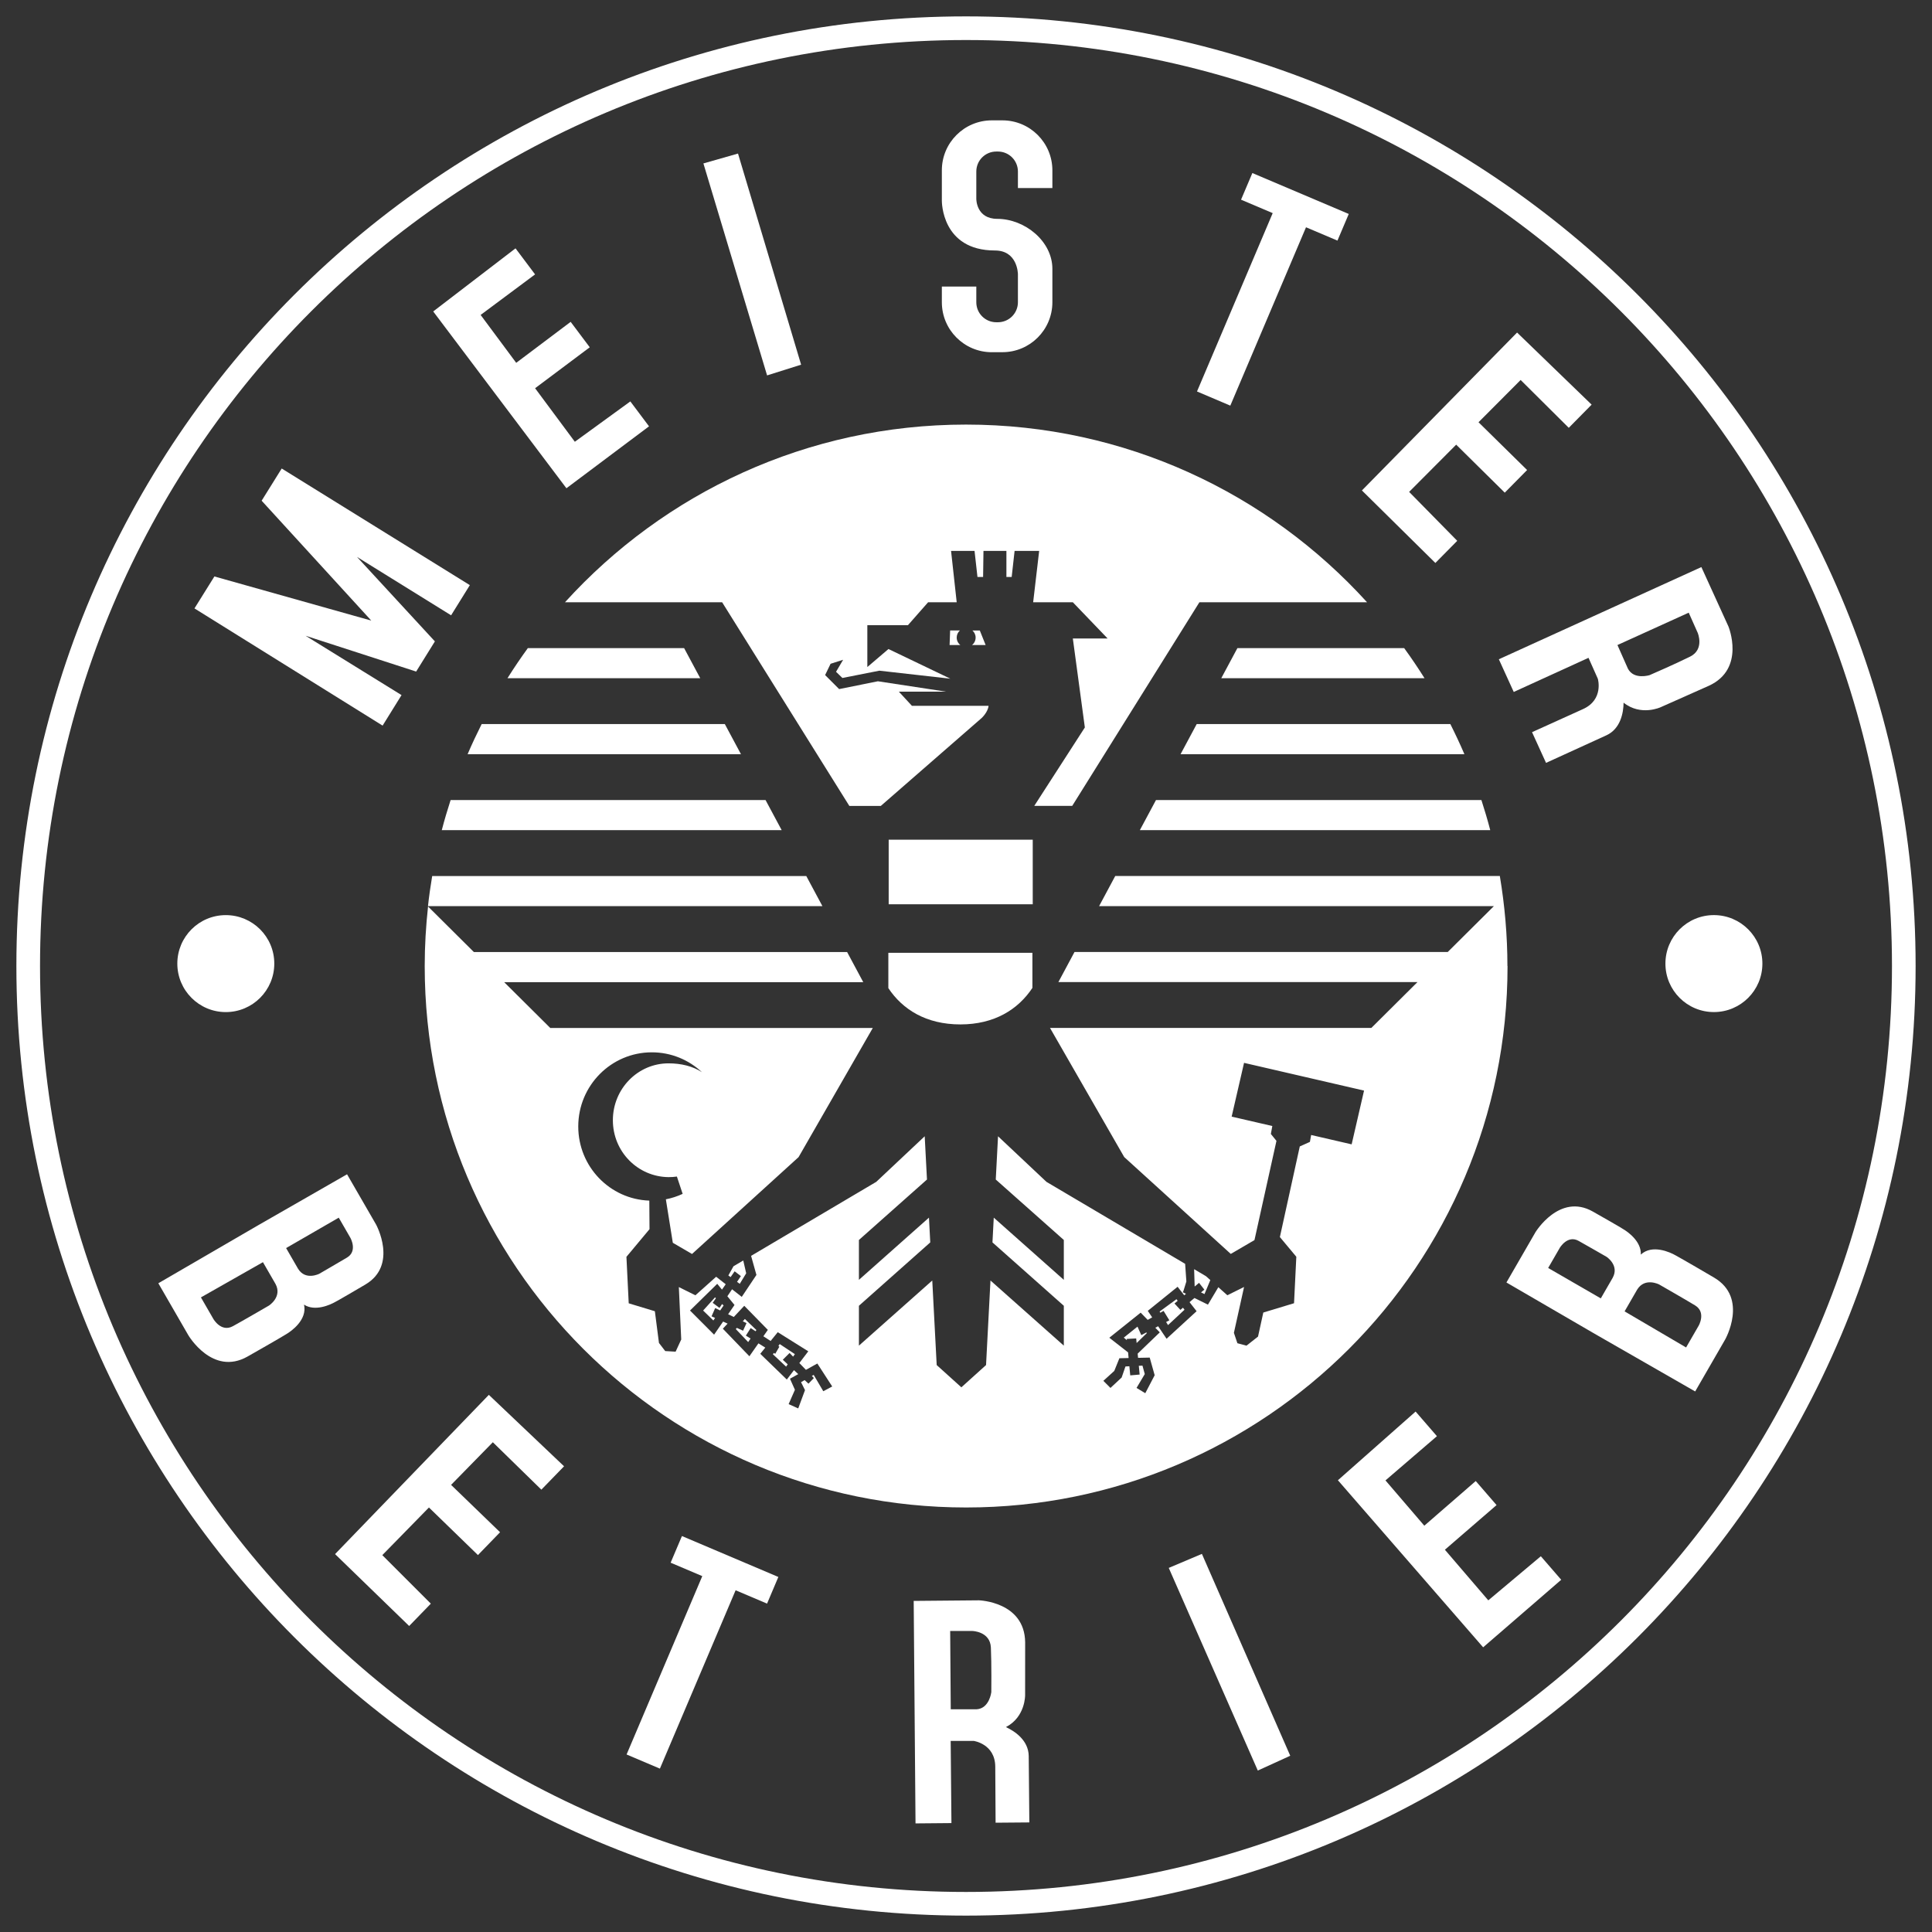
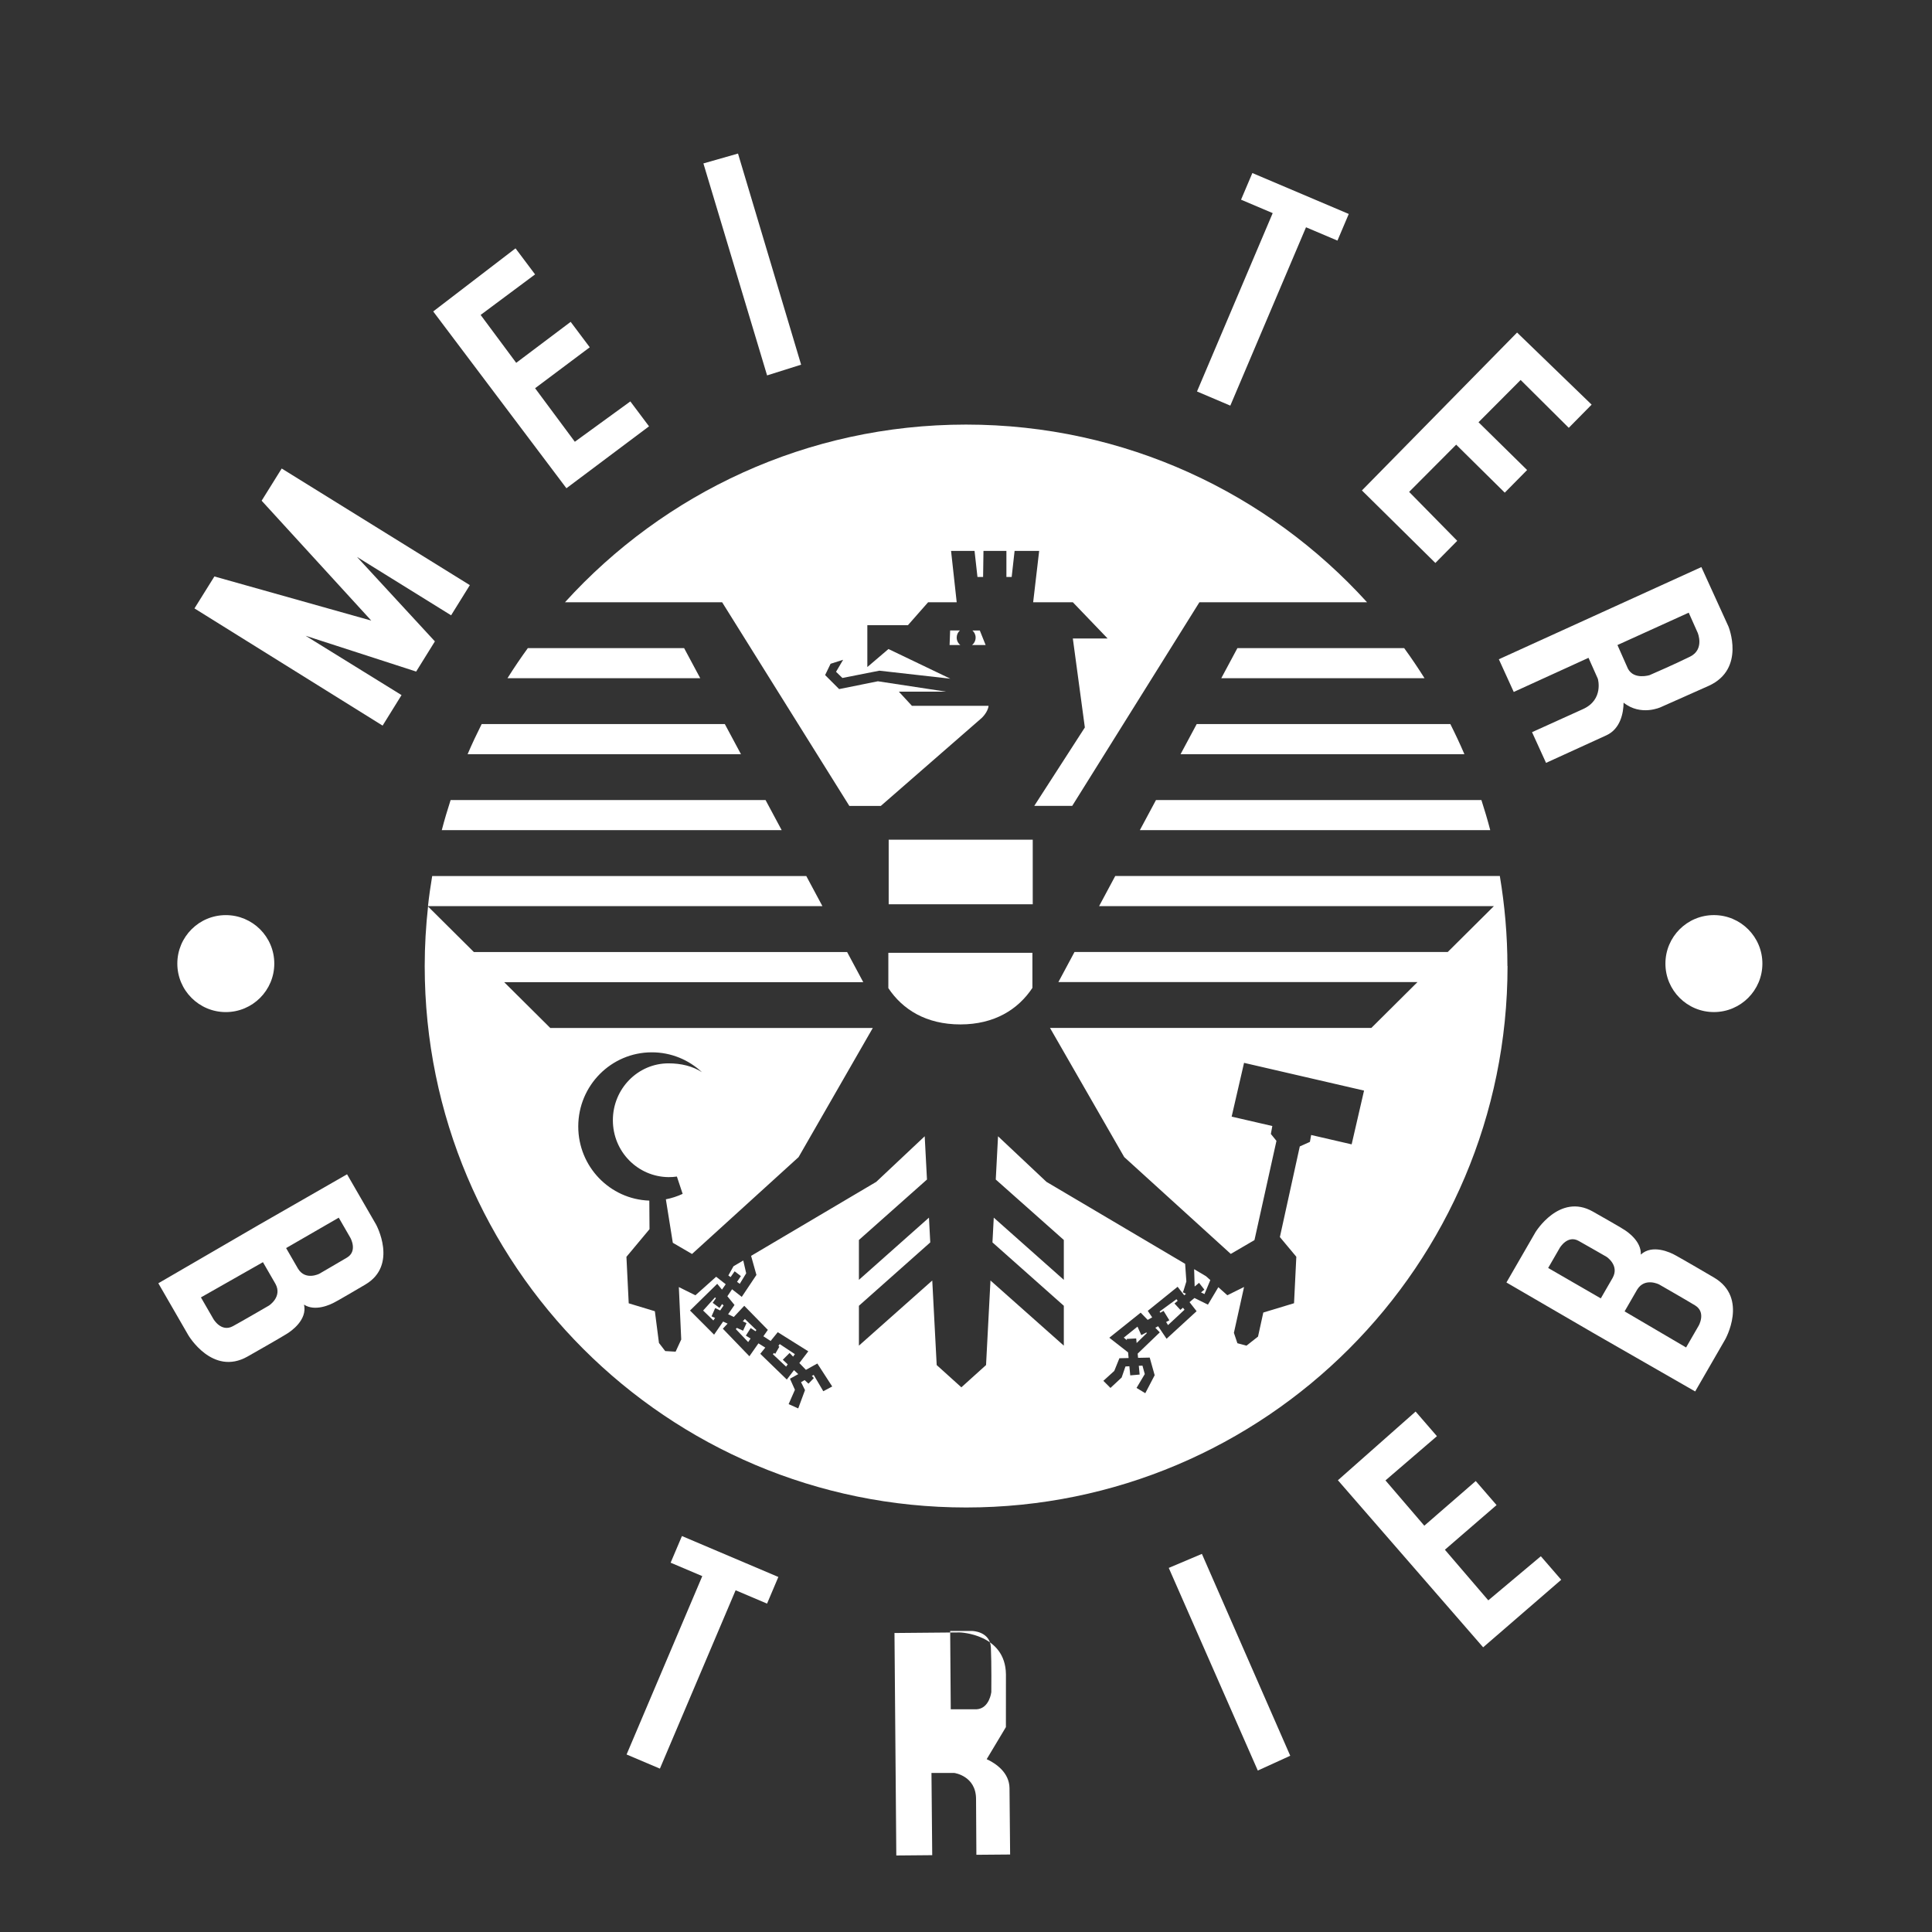
<svg xmlns="http://www.w3.org/2000/svg" id="Ebene_1" width="110" height="110" version="1.1" viewBox="0 0 110 110">
  <rect x="0" y="0" width="110" height="110" fill="#333333" stroke="none" />
  <path d="M16.968,72.234l-.678-1.174,2.997-1.731.661,1.145s.431.757-.193,1.128c-.532.317-1.575.92-1.575.92,0,0-.789.407-1.212-.289M15.317,74.331s-1.496.871-2.058,1.177c-.667.364-1.109-.41-1.109-.41l-.71-1.23,3.531-2.005.713,1.235c.403.737-.368,1.233-.368,1.233M20.8,73.137c1.88-1.106.612-3.417.612-3.417l-1.652-2.861-5.05,2.896-.074.043-5.621,3.266,1.706,2.955s1.377,2.348,3.372,1.217c1.723-.977,2.187-1.263,2.187-1.263.31-.179,1.226-.83,1.03-1.693.627.409,1.5.007,1.779-.154,0,0,.057-.015,1.71-.988" style="fill: #fff;" />
  <path d="M50.579,56.26c.808,1.215,2.149,2.066,4.101,2.066,1.945,0,3.29-.857,4.101-2.079v-1.999h-8.202v2.012Z" style="fill: #fff;" />
  <path d="M55.342,36.726h.776l-.332-.829h-.421c.113.099.183.243.183.405,0,.172-.081.326-.207.424" style="fill: #fff;" />
  <path d="M26.624,42.941h15.564l-.919-1.715h-13.845c-.282.563-.552,1.133-.8,1.715" style="fill: #fff;" />
  <path d="M24.366,51.592h22.459l-.919-1.715h-21.299c-.095.567-.177,1.138-.24,1.715" style="fill: #fff;" />
  <path d="M54.097,35.896l-.031.829h.611c-.126-.099-.207-.252-.207-.424,0-.161.071-.306.183-.405h-.556Z" style="fill: #fff;" />
  <path d="M70.453,36.9l-.919,1.715h11.573c-.368-.585-.755-1.158-1.16-1.715h-9.494Z" style="fill: #fff;" />
  <rect x="50.598" y="47.809" width="8.202" height="3.677" style="fill: #fff;" />
  <path d="M67.216,42.941h16.161c-.248-.582-.518-1.152-.8-1.715h-14.442l-.919,1.715Z" style="fill: #fff;" />
  <path d="M61.046,45.886l7.243-11.596h9.545c-5.64-6.214-13.78-10.116-22.833-10.116s-17.193,3.902-22.833,10.116h8.947l7.243,11.596h1.792l5.741-5.005s.353-.321.394-.694h-4.363l-.746-.808h2.684l-3.876-.59-2.207.445-.798-.798.311-.643.715-.228-.404.684.362.352,2.104-.415,4.042.456-3.523-1.689-1.203,1.026v-2.383h2.311l1.15-1.306h1.627l-.321-2.922h1.337l.166,1.482h.321l.021-1.482h1.306v1.482h.3l.166-1.482h1.399l-.342,2.922h2.259l1.979,2.062h-1.979l.684,5.067-2.881,4.466h2.161Z" style="fill: #fff;" />
  <path d="M84.345,45.551h-18.528l-.919,1.715h19.95c-.15-.579-.321-1.15-.503-1.715" style="fill: #fff;" />
  <polygon points="44.058 77.03 44.007 77.108 44.757 77.811 44.849 77.68 44.569 77.418 44.955 77.033 45.156 77.241 45.256 77.098 44.393 76.525 44.317 76.638 44.374 76.675 44.139 77.08 44.058 77.03" style="fill: #fff;" />
  <polygon points="41.953 75.604 41.893 75.671 42.598 76.412 42.735 76.211 42.467 76.045 42.739 75.615 43.019 75.796 43.066 75.727 42.41 75.097 42.291 75.23 42.504 75.332 42.307 75.765 41.953 75.604" style="fill: #fff;" />
  <polygon points="66.503 75.445 67.441 74.57 67.353 74.455 67.206 74.58 66.87 74.215 67.052 74.062 66.983 73.971 66.023 74.674 66.065 74.741 66.249 74.636 66.578 75.172 66.394 75.27 66.503 75.445" style="fill: #fff;" />
  <polygon points="64.715 76.467 65.301 75.897 65.264 75.867 64.981 76.016 64.764 75.533 63.984 76.158 64.16 76.305 64.153 76.233 64.69 76.205 64.715 76.467" style="fill: #fff;" />
  <polygon points="68.579 73.679 68.911 72.882 68.664 72.662 67.989 72.262 68.019 73.249 68.269 73.039 68.57 73.425 68.381 73.585 68.579 73.679" style="fill: #fff;" />
  <polygon points="41.005 74.613 41.199 74.328 41.112 74.247 40.964 74.467 40.578 74.178 40.761 73.915 40.71 73.867 40.033 74.617 40.616 75.182 40.714 75.038 40.512 74.947 40.719 74.476 41.005 74.613" style="fill: #fff;" />
  <path d="M30.053,36.9c-.405.558-.792,1.13-1.16,1.715h10.976l-.919-1.715h-8.896Z" style="fill: #fff;" />
  <path d="M85.826,55c0-1.747-.153-3.456-.432-5.124h-21.897l-.919,1.715h22.478l-2.626,2.61h-21.251l-.919,1.715h20.445l-2.626,2.61h-18.296l4.225,7.352,6.067,5.515,1.349-.787,1.252-5.65-.318-.392.082-.453-2.315-.535.706-3.061,6.832,1.579-.706,3.061-2.306-.533-.07.393-.577.259-1.133,5.159.936,1.122-.13,2.646-1.75.53-.3,1.368-.657.518-.518-.139-.199-.591.579-2.612-.952.472-.513-.458-.592.992-.769-.378-.279.236.402.516-1.71,1.569-.48-.713-.161.085.256.263-1.26,1.211.023.24.663-.014.282,1.004-.534,1.023-.499-.299.47-.79-.132-.48-.208.01.048.498-.536.047-.049-.519-.223.011-.217.63-.637.593-.404-.405.621-.564.292-.722.524-.012-.03-.321-1.068-.834,1.785-1.428.401.412.254-.144-.25-.371,1.698-1.371.378.485.099-.083-.185-.091.038-.066.169-.546-.07-1.005-7.896-4.668-2.757-2.595-.129,2.463,3.875,3.442v2.27l-3.989-3.542-.074,1.41,4.063,3.608v2.27l-4.176-3.709-.252,4.814-1.405,1.268-1.405-1.268-.252-4.814-4.176,3.709v-2.27l4.062-3.608-.074-1.41-3.988,3.542v-2.27l3.875-3.442-.129-2.463-2.758,2.595-7.127,4.214.304,1.086-.835,1.249-.552-.433-.268.397.407.497-.364.528.324.155.595-.636,1.343,1.371-.255.364.413.268.406-.501,1.738,1.089-.508.668.374.387.65-.36.847,1.308-.508.27-.546-.929-.105.06.115.118-.308.32-.217-.203-.206.118.226.452-.386,1.042-.546-.244.358-.816-.282-.63.471-.262-.242-.227-.408.535-1.512-1.465.286-.353-.39-.242-.515.735-1.512-1.569.271-.29-.256-.117-.513.746-1.371-1.374,1.55-1.521.27.33.213-.305-.545-.427-1.181,1.055-.943-.467.136,2.984-.32.694-.592-.035-.356-.462-.233-1.806-1.489-.451-.13-2.646,1.314-1.574-.011-1.627c-2.247-.076-4.046-1.936-4.046-4.22,0-2.332,1.875-4.223,4.189-4.223,1.102,0,2.105.429,2.853,1.131-.529-.345-1.187-.503-1.903-.503-1.749,0-3.168,1.45-3.168,3.239s1.418,3.221,3.168,3.239c.162.002.321-.01.477-.033l.328.986c-.301.14-.621.245-.956.31l.396,2.475,1.093.638,6.067-5.515,4.225-7.352h-18.361l-2.626-2.61h20.445l-.919-1.715h-21.251l-2.609-2.593c-.122,1.114-.19,2.245-.19,3.392,0,17.025,13.801,30.826,30.826,30.826s30.826-13.801,30.826-30.826" style="fill: #fff;" />
  <path d="M25.153,47.266h19.353l-.919-1.715h-17.931c-.182.566-.353,1.136-.503,1.715" style="fill: #fff;" />
  <polygon points="42.119 73.096 42.485 72.496 42.318 71.767 41.762 72.095 41.469 72.619 41.598 72.713 41.827 72.383 42.184 72.656 41.964 72.983 42.119 73.096" style="fill: #fff;" />
-   <path d="M55,107.72c-29.117,0-52.721-23.603-52.721-52.72C2.279,25.883,25.883,2.279,55,2.279s52.721,23.604,52.721,52.721c0,29.117-23.603,52.72-52.721,52.72M55.0.933C25.139.933.933,25.139.933,55c0,29.861,24.206,54.067,54.067,54.067s54.067-24.207,54.067-54.067C109.067,25.139,84.861.933,55.0.933" style="fill: #fff;" />
  <polygon points="36.953 24.273 35.889 22.855 32.729 25.152 30.466 22.104 33.578 19.773 32.491 18.325 29.391 20.658 27.365 17.931 30.465 15.623 29.352 14.14 24.665 17.732 32.25 27.799 36.953 24.273" style="fill: #fff;" />
  <polygon points="22.862 39.576 17.398 36.197 23.694 38.236 24.761 36.518 20.326 31.709 25.684 35.033 26.751 33.315 16.039 26.675 14.897 28.508 21.139 35.334 12.207 32.821 11.072 34.64 21.784 41.313 22.862 39.576" style="fill: #fff;" />
  <polygon points="45.612 20.763 42.019 8.743 40.049 9.305 43.675 21.374 45.612 20.763" style="fill: #fff;" />
-   <path d="M56.471,20.052h.601c1.572,0,2.846-1.274,2.846-2.846v-1.899c0-1.57-1.565-2.843-3.135-2.846-1.192,0-1.196-1.102-1.196-1.139v-1.556c0-.629.509-1.138,1.138-1.138h.093c.628,0,1.138.509,1.138,1.138v.94h1.962v-1.007c0-1.572-1.274-2.846-2.846-2.846h-.601c-1.572,0-2.846,1.274-2.846,2.846v1.72c0,.05-.022,2.843,3.022,2.843,1.279,0,1.309,1.296,1.309,1.353v1.595c0,.629-.51,1.138-1.138,1.138h-.093c-.629,0-1.138-.509-1.138-1.138v-.894h-1.962v.892c0,1.572,1.274,2.846,2.846,2.846" style="fill: #fff;" />
  <polygon points="70.049 23.095 74.359 12.94 76.149 13.699 76.793 12.182 71.304 9.852 70.66 11.369 72.462 12.134 68.152 22.289 70.049 23.095" style="fill: #fff;" />
  <polygon points="82.969 30.792 80.23 28.006 82.909 25.317 85.675 28.05 86.947 26.761 84.181 24.041 86.579 21.634 89.319 24.358 90.621 23.038 86.376 18.934 77.542 27.924 81.724 32.053 82.969 30.792" style="fill: #fff;" />
-   <polygon points="19.077 88.484 23.296 92.577 24.53 91.305 21.767 88.543 24.422 85.83 27.212 88.539 28.472 87.239 25.683 84.543 28.06 82.115 30.823 84.815 32.115 83.484 27.833 79.417 19.077 88.484" style="fill: #fff;" />
  <polygon points="84.737 91.117 82.266 88.235 85.208 85.693 84.023 84.324 81.094 86.867 78.883 84.288 81.813 81.77 80.599 80.368 76.175 84.279 84.444 93.791 88.889 89.946 87.729 88.606 84.737 91.117" style="fill: #fff;" />
  <polygon points="66.544 89.27 71.614 100.808 73.461 99.965 68.431 88.472 66.544 89.27" style="fill: #fff;" />
-   <path d="M56.441,96.343s-.105.933-.839.977l-1.47-.002-.033-4.457h1.258s1.018.019,1.06.944c.042.925.024,2.538.024,2.538M57.272,98.334c1.119-.579,1.094-1.827,1.094-1.827l.002-3.002c-.027-2.316-2.631-2.389-2.631-2.389l-3.715.033.104,12.668,2.045-.018-.043-4.68h1.304s1.226.163,1.234,1.471l.019,3.187,1.921-.016s-.028-3.189-.035-3.779c-.011-.888-.779-1.41-1.299-1.649" style="fill: #fff;" />
+   <path d="M56.441,96.343s-.105.933-.839.977l-1.47-.002-.033-4.457h1.258s1.018.019,1.06.944c.042.925.024,2.538.024,2.538M57.272,98.334l.002-3.002c-.027-2.316-2.631-2.389-2.631-2.389l-3.715.033.104,12.668,2.045-.018-.043-4.68h1.304s1.226.163,1.234,1.471l.019,3.187,1.921-.016s-.028-3.189-.035-3.779c-.011-.888-.779-1.41-1.299-1.649" style="fill: #fff;" />
  <polygon points="38.183 88.973 39.985 89.738 35.675 99.893 37.572 100.698 41.883 90.543 43.673 91.303 44.316 89.786 38.827 87.456 38.183 88.973" style="fill: #fff;" />
  <path d="M12.856,57.624c1.525,0,2.761-1.236,2.761-2.761s-1.236-2.76-2.761-2.76c-1.525,0-2.76,1.236-2.76,2.76s1.236,2.761,2.76,2.761" style="fill: #fff;" />
  <path d="M97.582,52.102c-1.525,0-2.76,1.236-2.76,2.761s1.236,2.76,2.76,2.76c1.525,0,2.761-1.236,2.761-2.76s-1.236-2.761-2.761-2.761" style="fill: #fff;" />
  <path d="M96.149,34.883l.512,1.149s.397.938-.431,1.352c-.828.414-2.309,1.055-2.309,1.055,0,0-.895.284-1.234-.369l-.596-1.344,4.058-1.843ZM86.185,39.398l4.258-1.944.531,1.192s.35,1.186-.842,1.726l-2.904,1.315.797,1.748s2.902-1.323,3.438-1.57c.806-.371.971-1.285.978-1.858.984.787,2.114.257,2.114.257l2.743-1.22c2.104-.967,1.112-3.376,1.112-3.376l-1.541-3.381-11.531,5.249.848,1.861Z" style="fill: #fff;" />
  <path d="M96.709,75.489l-.71,1.23-3.501-2.055.713-1.235c.437-.718,1.252-.298,1.252-.298,0,0,1.502.86,2.048,1.193.649.396.199,1.165.199,1.165M91.821,72.75l-.678,1.174-2.997-1.731.661-1.145s.44-.752,1.073-.397c.54.302,1.585.904,1.585.904,0,0,.747.48.356,1.194M97.589,72.739c-1.708-1.004-2.187-1.263-2.187-1.263-.31-.179-1.332-.647-1.981-.045.041-.748-.744-1.303-1.023-1.463,0,0-.041-.042-1.71-.988-1.898-1.075-3.266,1.178-3.266,1.178l-1.652,2.861,5.033,2.926.074.043,5.639,3.235,1.706-2.955s1.345-2.367-.633-3.529" style="fill: #fff;" />
</svg>